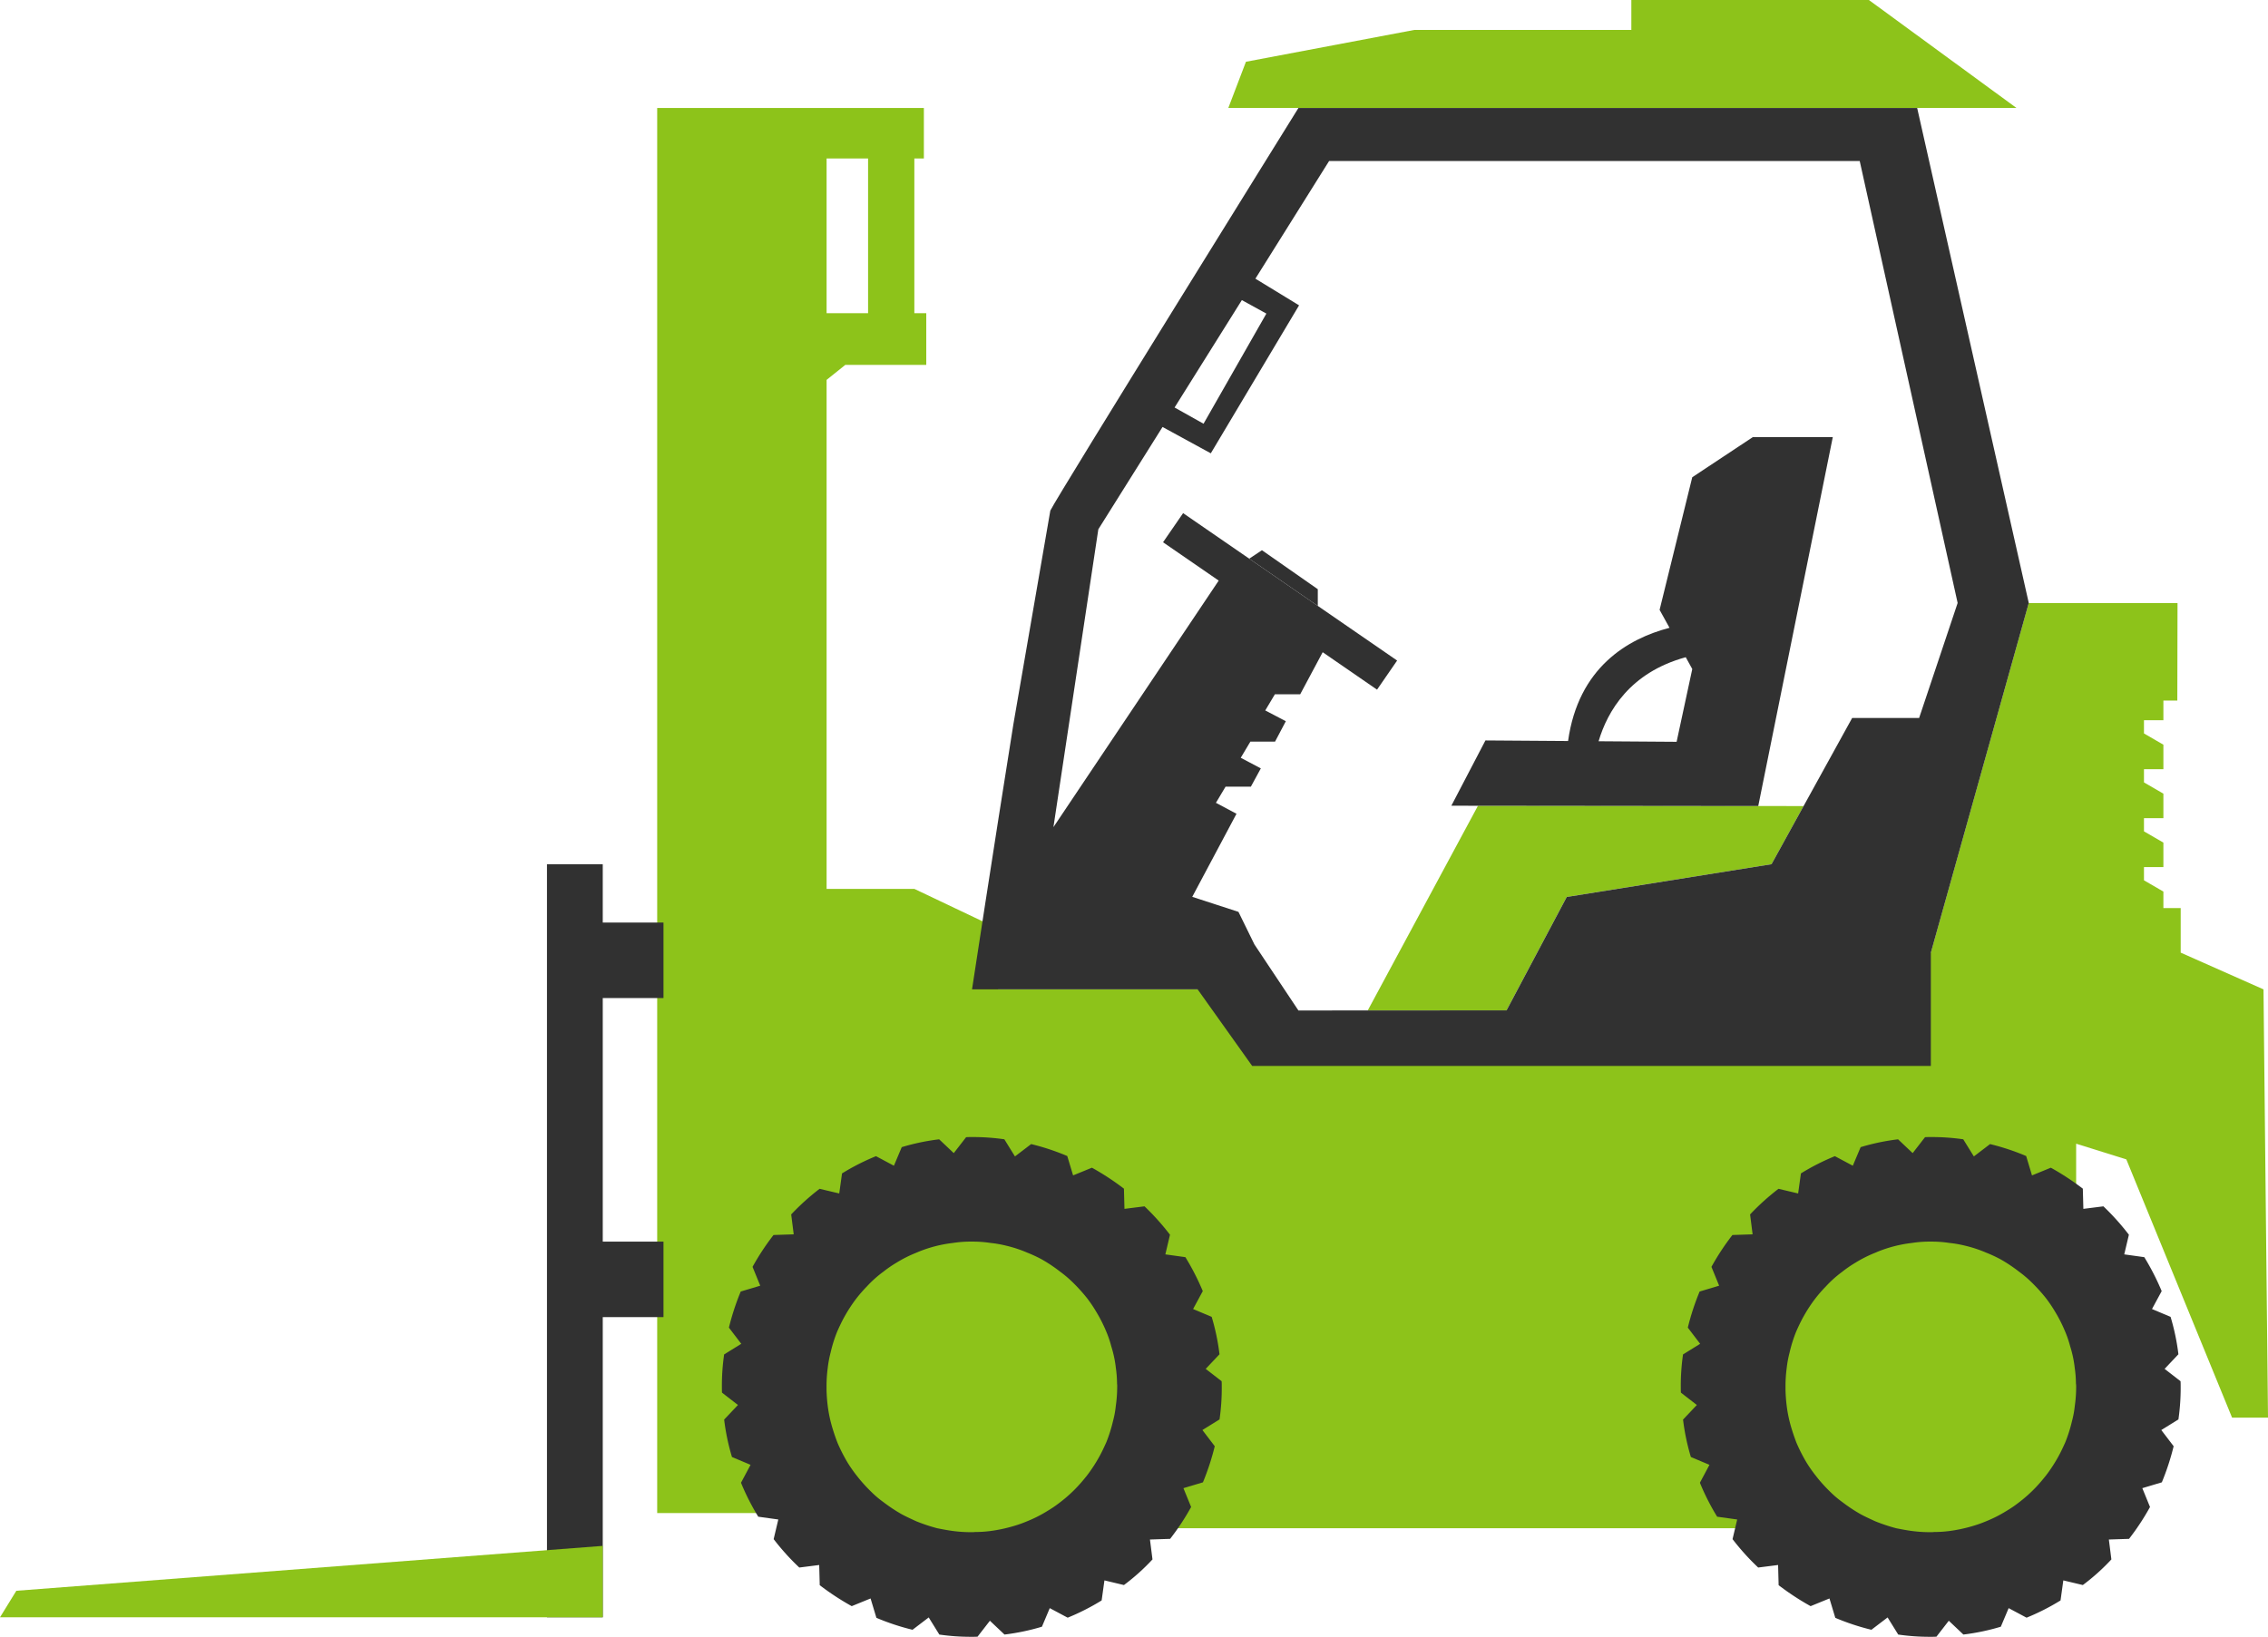
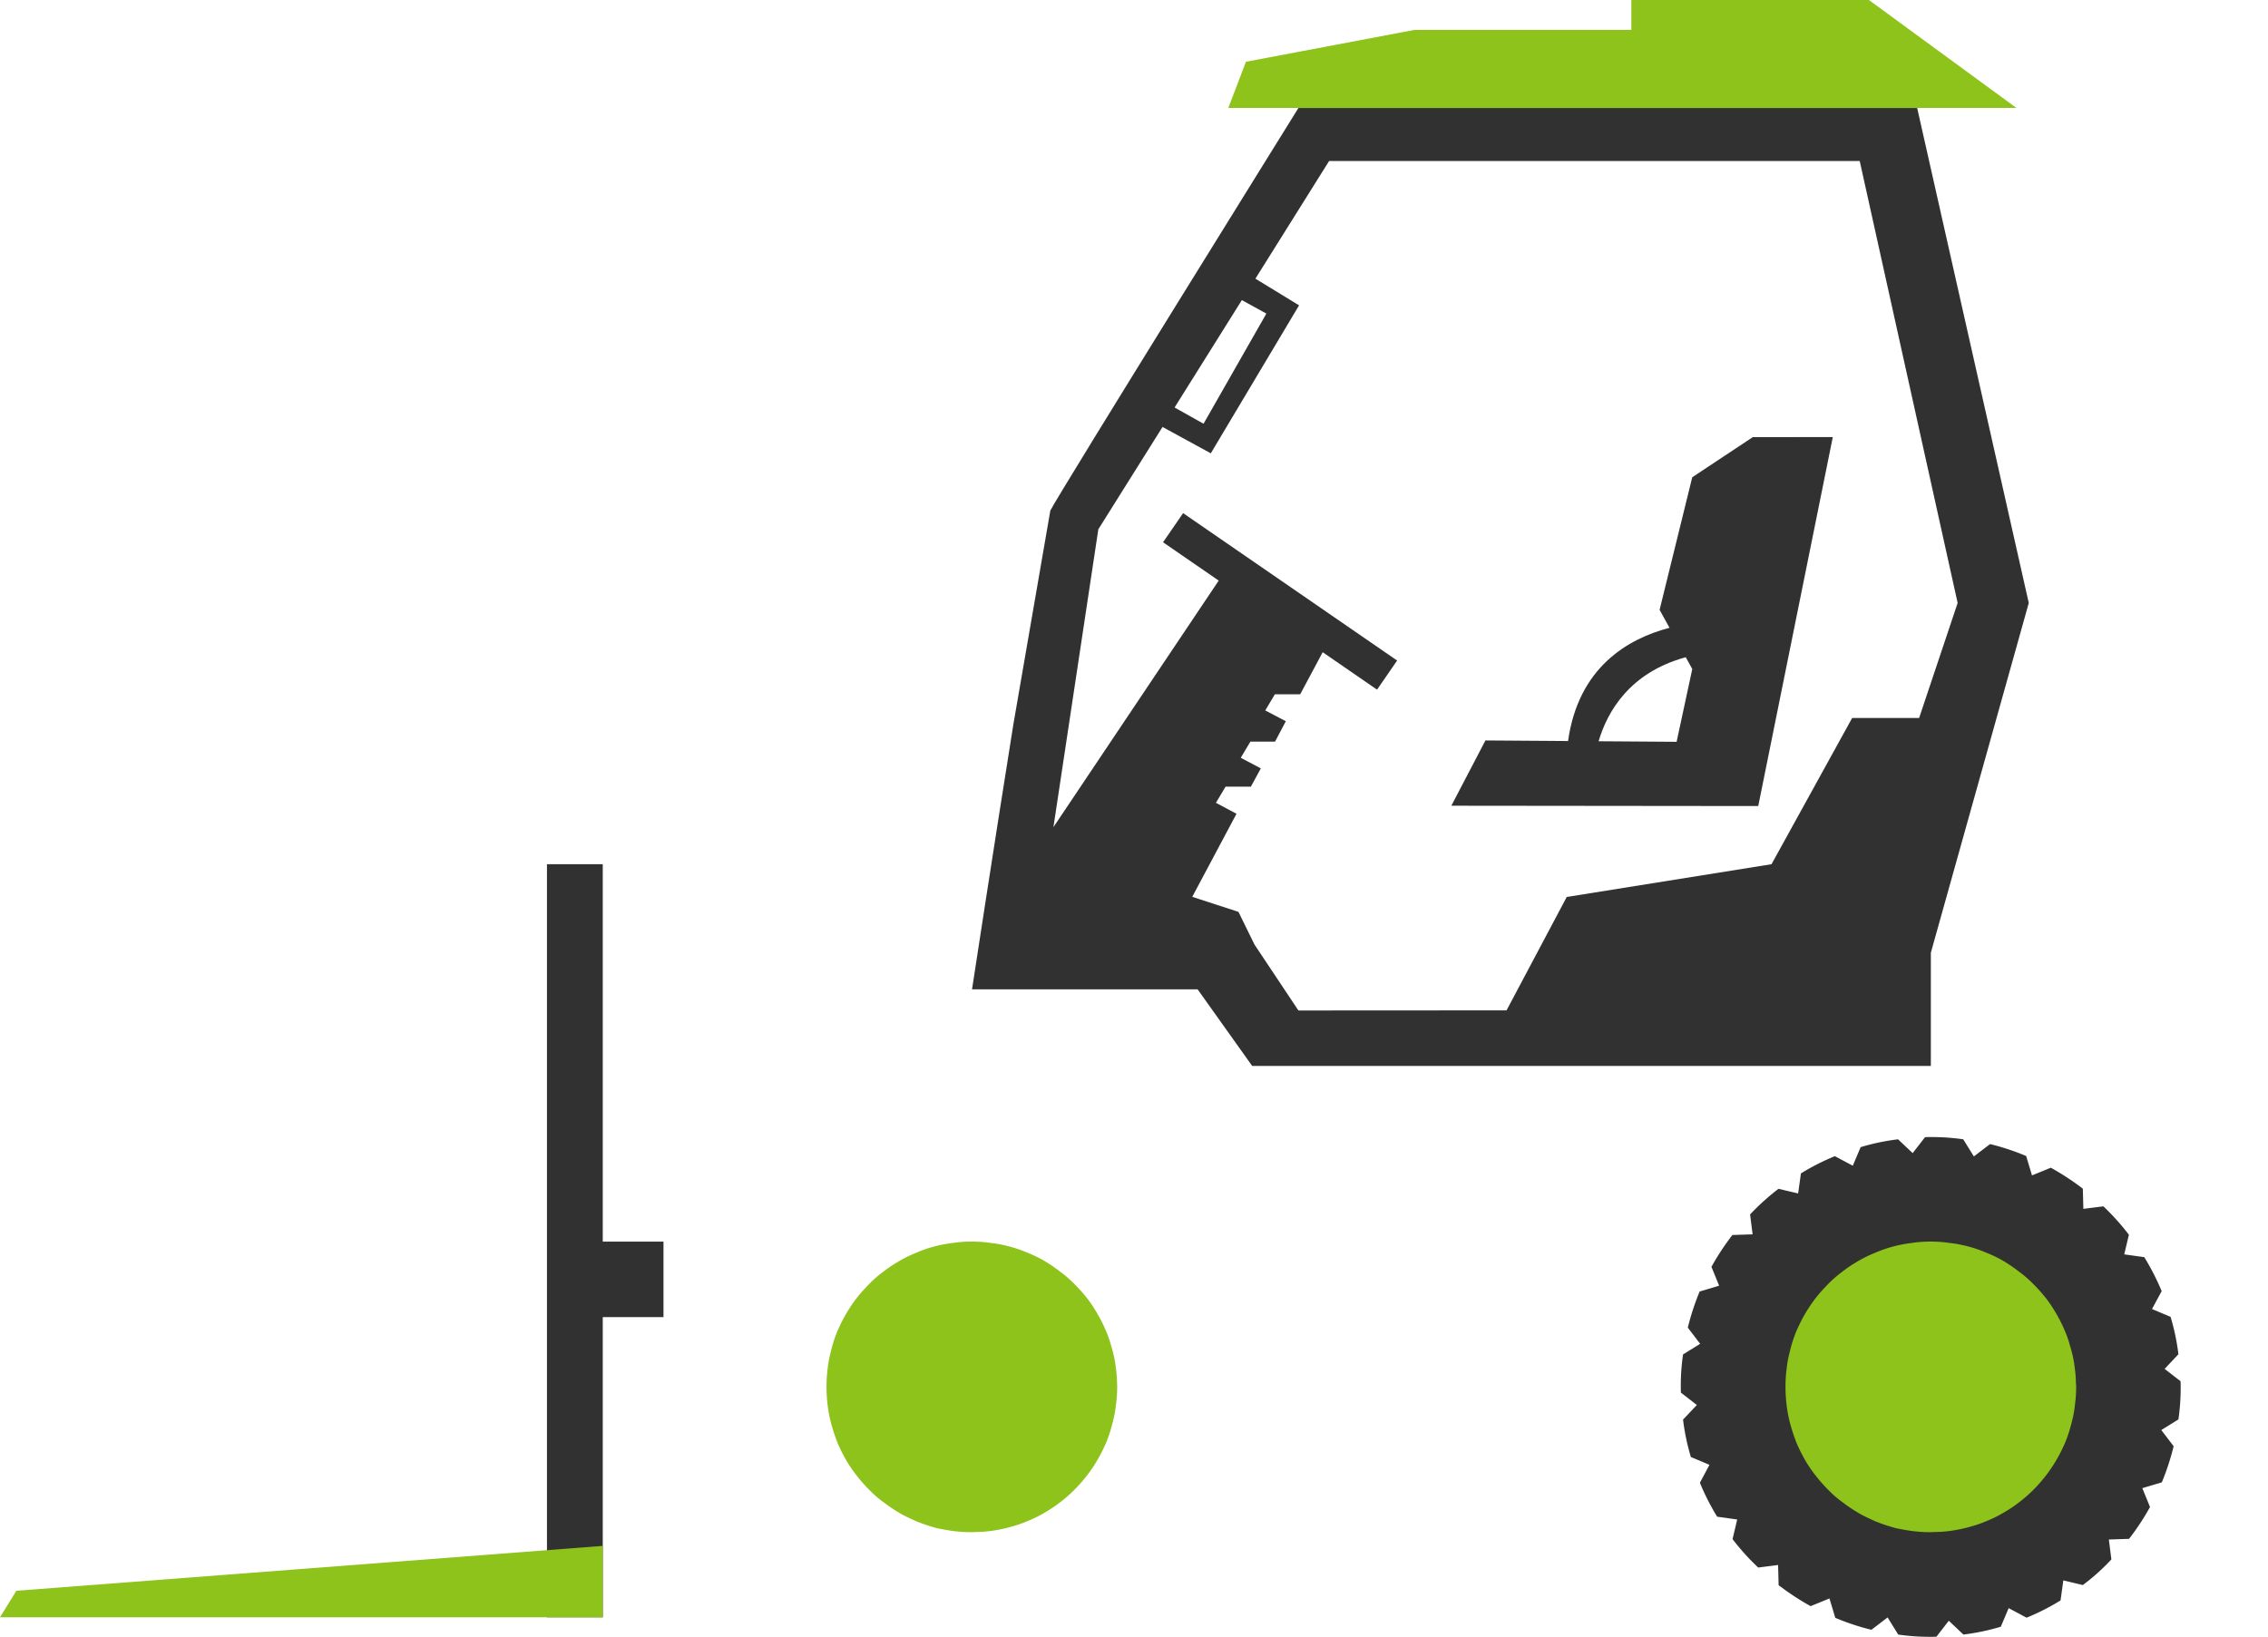
<svg xmlns="http://www.w3.org/2000/svg" width="707.831" height="510.992" viewBox="0 0 707.831 510.992">
  <g transform="translate(0)">
-     <path d="M2272.47,1017.15l-25.84-11.465V991.771h-5.4v-5.147l-6.062-3.516v-4.127h6.062v-7.643l-6.062-3.516V963.7h6.062v-7.643l-6.062-3.516v-4.127h6.062v-7.643l-6.062-3.516v-4.13h6.062v-6.134h4.345l.065-30.437h-46.448l-30.545,109.133h-17.863l-12.724,24.2-160,.783-22.87-13.522h-77.665V998.2l-26.116-12.42h-27.385v-158.9l5.838-4.687h25.267V806.056h-3.719v-48.3h2.973v-15.77h-83.23v438.656h52.873v4.745H2214V1065.33l15.662,4.9,33,80.618h11.218Zm-448.447-259.4h12.948v48.3h-12.948Z" transform="translate(-1566.046 -708.281)" fill="#8dc31a" />
    <rect width="17.41" height="235.103" transform="translate(170.706 269.796)" fill="#313131" />
    <path d="M2129.25,1034.08l-5.345,3.314,3.853,5.053a78.093,78.093,0,0,1-3.686,11.268l-6.091,1.823,2.4,5.882a76.149,76.149,0,0,1-6.545,9.942l-6.3.208.788,6.213a65.589,65.589,0,0,1-8.907,8l-6.09-1.451-.869,6.256a70.9,70.9,0,0,1-10.6,5.386l-5.593-2.982-2.445,5.8a68.909,68.909,0,0,1-11.682,2.445l-4.556-4.309-3.853,4.972c-.58.041-1.2.041-1.781.041a68.6,68.6,0,0,1-10.15-.7l-3.313-5.345-5.055,3.853a73.315,73.315,0,0,1-11.268-3.729l-1.823-6.048-5.882,2.4a81.26,81.26,0,0,1-9.983-6.545l-.167-6.3-6.213.788a73.688,73.688,0,0,1-8-8.866l1.451-6.131-6.256-.87a72.975,72.975,0,0,1-5.386-10.6l2.984-5.592-5.8-2.445a68.789,68.789,0,0,1-2.443-11.683l4.307-4.557-4.97-3.852c-.041-.58-.041-1.2-.041-1.782a68.389,68.389,0,0,1,.7-10.15l5.344-3.314-3.853-5.054a77.96,77.96,0,0,1,3.688-11.268l6.089-1.823-2.4-5.882a76.3,76.3,0,0,1,6.545-9.942l6.3-.208-.786-6.213a74.254,74.254,0,0,1,8.864-8l6.131,1.451.871-6.255a70.771,70.771,0,0,1,10.6-5.386l5.593,2.984,2.443-5.8a68.942,68.942,0,0,1,11.682-2.445l4.557,4.308,3.852-4.97c.581-.043,1.2-.043,1.782-.043a68.6,68.6,0,0,1,10.15.7l3.314,5.345,5.053-3.853a73.314,73.314,0,0,1,11.268,3.729l1.823,6.048,5.882-2.4a81.321,81.321,0,0,1,9.984,6.546l.166,6.3,6.256-.786a76.374,76.374,0,0,1,7.953,8.864l-1.451,6.131,6.256.87a77.506,77.506,0,0,1,5.427,10.6L2121,999.615l5.8,2.443a68.8,68.8,0,0,1,2.445,11.682l-4.308,4.557,4.971,3.852c.041.581.041,1.2.041,1.782a68.63,68.63,0,0,1-.7,10.149Z" transform="translate(-1449.374 -590.95)" fill="#313131" />
-     <path d="M1939.28,1034.08l-5.344,3.314,3.852,5.053a77.709,77.709,0,0,1-3.686,11.268l-6.09,1.823,2.4,5.882a76.152,76.152,0,0,1-6.546,9.942l-6.3.208.788,6.213a65.526,65.526,0,0,1-8.907,8l-6.09-1.451-.869,6.256a70.912,70.912,0,0,1-10.6,5.386l-5.593-2.982-2.445,5.8a68.916,68.916,0,0,1-11.681,2.445l-4.557-4.309-3.853,4.972c-.58.041-1.2.041-1.782.041a68.579,68.579,0,0,1-10.148-.7l-3.314-5.345-5.054,3.853a73.253,73.253,0,0,1-11.268-3.729l-1.823-6.048-5.884,2.4a81.261,81.261,0,0,1-9.983-6.545l-.166-6.3-6.214.788a73.5,73.5,0,0,1-8-8.866l1.449-6.131-6.255-.87a72.95,72.95,0,0,1-5.386-10.6l2.984-5.592-5.8-2.445a68.813,68.813,0,0,1-2.443-11.683l4.309-4.557-4.972-3.852c-.041-.58-.041-1.2-.041-1.782a68.389,68.389,0,0,1,.7-10.15l5.344-3.314-3.853-5.054a77.864,77.864,0,0,1,3.688-11.268l6.09-1.823-2.4-5.882a76.31,76.31,0,0,1,6.546-9.942l6.3-.208-.788-6.213a74.35,74.35,0,0,1,8.864-8l6.131,1.451.871-6.255a70.779,70.779,0,0,1,10.6-5.386l5.593,2.984,2.443-5.8a68.948,68.948,0,0,1,11.682-2.445l4.557,4.308,3.852-4.97c.582-.043,1.2-.043,1.782-.043a68.6,68.6,0,0,1,10.15.7l3.314,5.345,5.053-3.853a73.309,73.309,0,0,1,11.268,3.729l1.823,6.048,5.882-2.4a81.286,81.286,0,0,1,9.984,6.546l.165,6.3,6.255-.786a76.392,76.392,0,0,1,7.954,8.864l-1.449,6.131,6.256.87a77.731,77.731,0,0,1,5.427,10.6l-3.025,5.594,5.8,2.443a68.776,68.776,0,0,1,2.443,11.682l-4.309,4.557,4.972,3.852c.041.581.041,1.2.041,1.782A68.378,68.378,0,0,1,1939.28,1034.08Z" transform="translate(-1558.669 -590.95)" fill="#313131" />
-     <path d="M2047.95,880.368l-101.626-.1-34.4,63.9,43.313-.023,18.784-35.4,63.916-10.225Z" transform="translate(-1485.055 -628.724)" fill="#8dc31a" />
-     <path d="M1909.84,841.8l-17.43-12.172-3.97,2.639,21.4,14.745Z" transform="translate(-1498.563 -657.857)" fill="#313131" />
    <path d="M2022.57,807.214l-18.9,12.527-10.192,41.4,3.091,5.6c-13.1,3.429-28.449,12.418-31.656,35.347l-25.79-.183-10.64,20.383,95.782.1,23.266-115.181Zm-23.781,95.119-24.351-.173c2.768-9.339,9.731-21.453,27.2-26.235l2.037,3.691Z" transform="translate(-1475.526 -670.751)" fill="#313131" />
-     <rect width="21.768" height="23.568" transform="translate(185.301 288.013)" fill="#313131" />
    <rect width="21.768" height="23.568" transform="translate(185.301 387.621)" fill="#313131" />
    <path d="M1646.05,1040.96l-5.1,8.281h188.116v-22.294Z" transform="translate(-1640.95 -544.338)" fill="#8dc31a" />
    <path d="M2084.22,720.588h-74.138v9.342h-67.721l-52.56,9.94-5.5,14.417h245.968Z" transform="translate(-1500.948 -720.588)" fill="#8dc31a" />
    <path d="M2128.5,741.993H1935.39s-74.941,120.614-77.428,125.683l-11.525,66.667c-6.361,39.838-12.911,82.784-12.911,82.784h70.4l17.026,23.912h211.815V1005.7l30.56-109.184Zm-210.763,59.972,7.651,4.208-19.608,34.386-9.038-5.069Zm211.37,130.46h-20.9l-25.166,45.645L2019.13,988.3l-18.786,35.4-64.953.036-13.726-20.611h0l-4.988-10.18-14.42-4.688,13.808-25.936-6.419-3.414,3.006-5.046h7.9l3.108-5.707-6.268-3.311,3.007-5.046h7.7l3.362-6.369-6.421-3.363,3.007-5.046h7.9l7.018-13.133,16.966,11.69,6.265-9.091-66.79-46.018-6.264,9.091,17.373,11.969L1858.931,966.5l14.012-92.985,20.038-31.946,15.065,8.226,27.547-46.2-13.63-8.321,23-36.73H2110.57l30.56,137.974Z" transform="translate(-1530.16 -708.274)" fill="#313131" />
    <path d="M1895.36,1010.96a36.22,36.22,0,0,0-.374-4.894,35.372,35.372,0,0,0-1.435-6.757,32.311,32.311,0,0,0-1.6-4.68,44.817,44.817,0,0,0-3.14-6.172,42.3,42.3,0,0,0-2.766-4.1,52.863,52.863,0,0,0-4.682-5.159,35.135,35.135,0,0,0-3.722-3.14,47.852,47.852,0,0,0-5.8-3.883,42.614,42.614,0,0,0-4.469-2.075,40,40,0,0,0-6.6-2.182,35.423,35.423,0,0,0-4.841-.851,36.7,36.7,0,0,0-5.906-.425h-1.01a36.118,36.118,0,0,0-4.9.425,40.665,40.665,0,0,0-6.81,1.383,37.961,37.961,0,0,0-4.682,1.7,38.649,38.649,0,0,0-6.117,3.084,36.961,36.961,0,0,0-4.1,2.82,35.458,35.458,0,0,0-5.161,4.628,43.041,43.041,0,0,0-3.247,3.724,47.138,47.138,0,0,0-3.776,5.8c-.8,1.437-1.49,2.925-2.18,4.468a43.335,43.335,0,0,0-2.076,6.6,34.159,34.159,0,0,0-.9,4.841,42.867,42.867,0,0,0-.372,5.906v1.01c.052,1.649.159,3.245.372,4.9a41.957,41.957,0,0,0,1.437,6.81c.479,1.6,1.011,3.138,1.6,4.68a51.938,51.938,0,0,0,3.138,6.172,42.519,42.519,0,0,0,2.82,4.042,47.7,47.7,0,0,0,4.63,5.161,30.755,30.755,0,0,0,3.776,3.192,49.487,49.487,0,0,0,5.8,3.83c1.383.745,2.925,1.437,4.416,2.128a55.387,55.387,0,0,0,6.544,2.182c1.649.32,3.245.638,4.895.851a42.857,42.857,0,0,0,5.9.373,6.1,6.1,0,0,0,1.011-.053,36.652,36.652,0,0,0,4.9-.32,46.593,46.593,0,0,0,6.808-1.437,37.648,37.648,0,0,0,4.682-1.648,39.585,39.585,0,0,0,6.17-3.14,35.995,35.995,0,0,0,4.044-2.766,43.1,43.1,0,0,0,5.159-4.628c1.17-1.224,2.235-2.5,3.245-3.778a47.136,47.136,0,0,0,3.778-5.8c.8-1.437,1.49-2.927,2.18-4.469a44.53,44.53,0,0,0,2.076-6.544,30.926,30.926,0,0,0,.9-4.841,42.521,42.521,0,0,0,.427-5.9A6.785,6.785,0,0,0,1895.36,1010.96Z" transform="translate(-1546.736 -579.026)" fill="#8dc31a" />
    <path d="M2085.33,1010.96a36.24,36.24,0,0,0-.374-4.894,35.333,35.333,0,0,0-1.435-6.757,32.33,32.33,0,0,0-1.6-4.68,44.811,44.811,0,0,0-3.138-6.172,42.91,42.91,0,0,0-2.766-4.1,53.052,53.052,0,0,0-4.682-5.159,34.954,34.954,0,0,0-3.723-3.14,47.774,47.774,0,0,0-5.8-3.883,42.382,42.382,0,0,0-4.468-2.075,40.029,40.029,0,0,0-6.6-2.182,35.332,35.332,0,0,0-4.841-.851,36.659,36.659,0,0,0-5.9-.425h-1a36.164,36.164,0,0,0-4.894.425,40.665,40.665,0,0,0-6.809,1.383,37.981,37.981,0,0,0-4.682,1.7,38.662,38.662,0,0,0-6.117,3.084,37.124,37.124,0,0,0-4.1,2.82,35.542,35.542,0,0,0-5.159,4.628,42.861,42.861,0,0,0-3.247,3.724,47.11,47.11,0,0,0-3.776,5.8c-.8,1.437-1.49,2.925-2.18,4.468a43.321,43.321,0,0,0-2.076,6.6,33.911,33.911,0,0,0-.9,4.841,42.867,42.867,0,0,0-.372,5.906v1.01c.052,1.649.159,3.245.372,4.9a41.783,41.783,0,0,0,1.437,6.81c.479,1.6,1.011,3.138,1.6,4.68a51.72,51.72,0,0,0,3.138,6.172,42.547,42.547,0,0,0,2.82,4.042,47.689,47.689,0,0,0,4.628,5.161,30.762,30.762,0,0,0,3.778,3.192,49.475,49.475,0,0,0,5.8,3.83c1.383.745,2.925,1.437,4.416,2.128a55.43,55.43,0,0,0,6.542,2.182c1.649.32,3.247.638,4.9.851a42.923,42.923,0,0,0,5.906.373,6.074,6.074,0,0,0,1.01-.053,36.619,36.619,0,0,0,4.894-.32,46.556,46.556,0,0,0,6.81-1.437,37.673,37.673,0,0,0,4.681-1.648,39.558,39.558,0,0,0,6.172-3.14,36.165,36.165,0,0,0,4.044-2.766,43.284,43.284,0,0,0,5.159-4.628c1.17-1.224,2.235-2.5,3.245-3.778a47.32,47.32,0,0,0,3.778-5.8c.8-1.437,1.489-2.927,2.18-4.469a44.545,44.545,0,0,0,2.074-6.544,30.665,30.665,0,0,0,.9-4.841,42.827,42.827,0,0,0,.425-5.9,7,7,0,0,0-.062-1.063Z" transform="translate(-1437.441 -579.026)" fill="#8dc31a" />
  </g>
</svg>